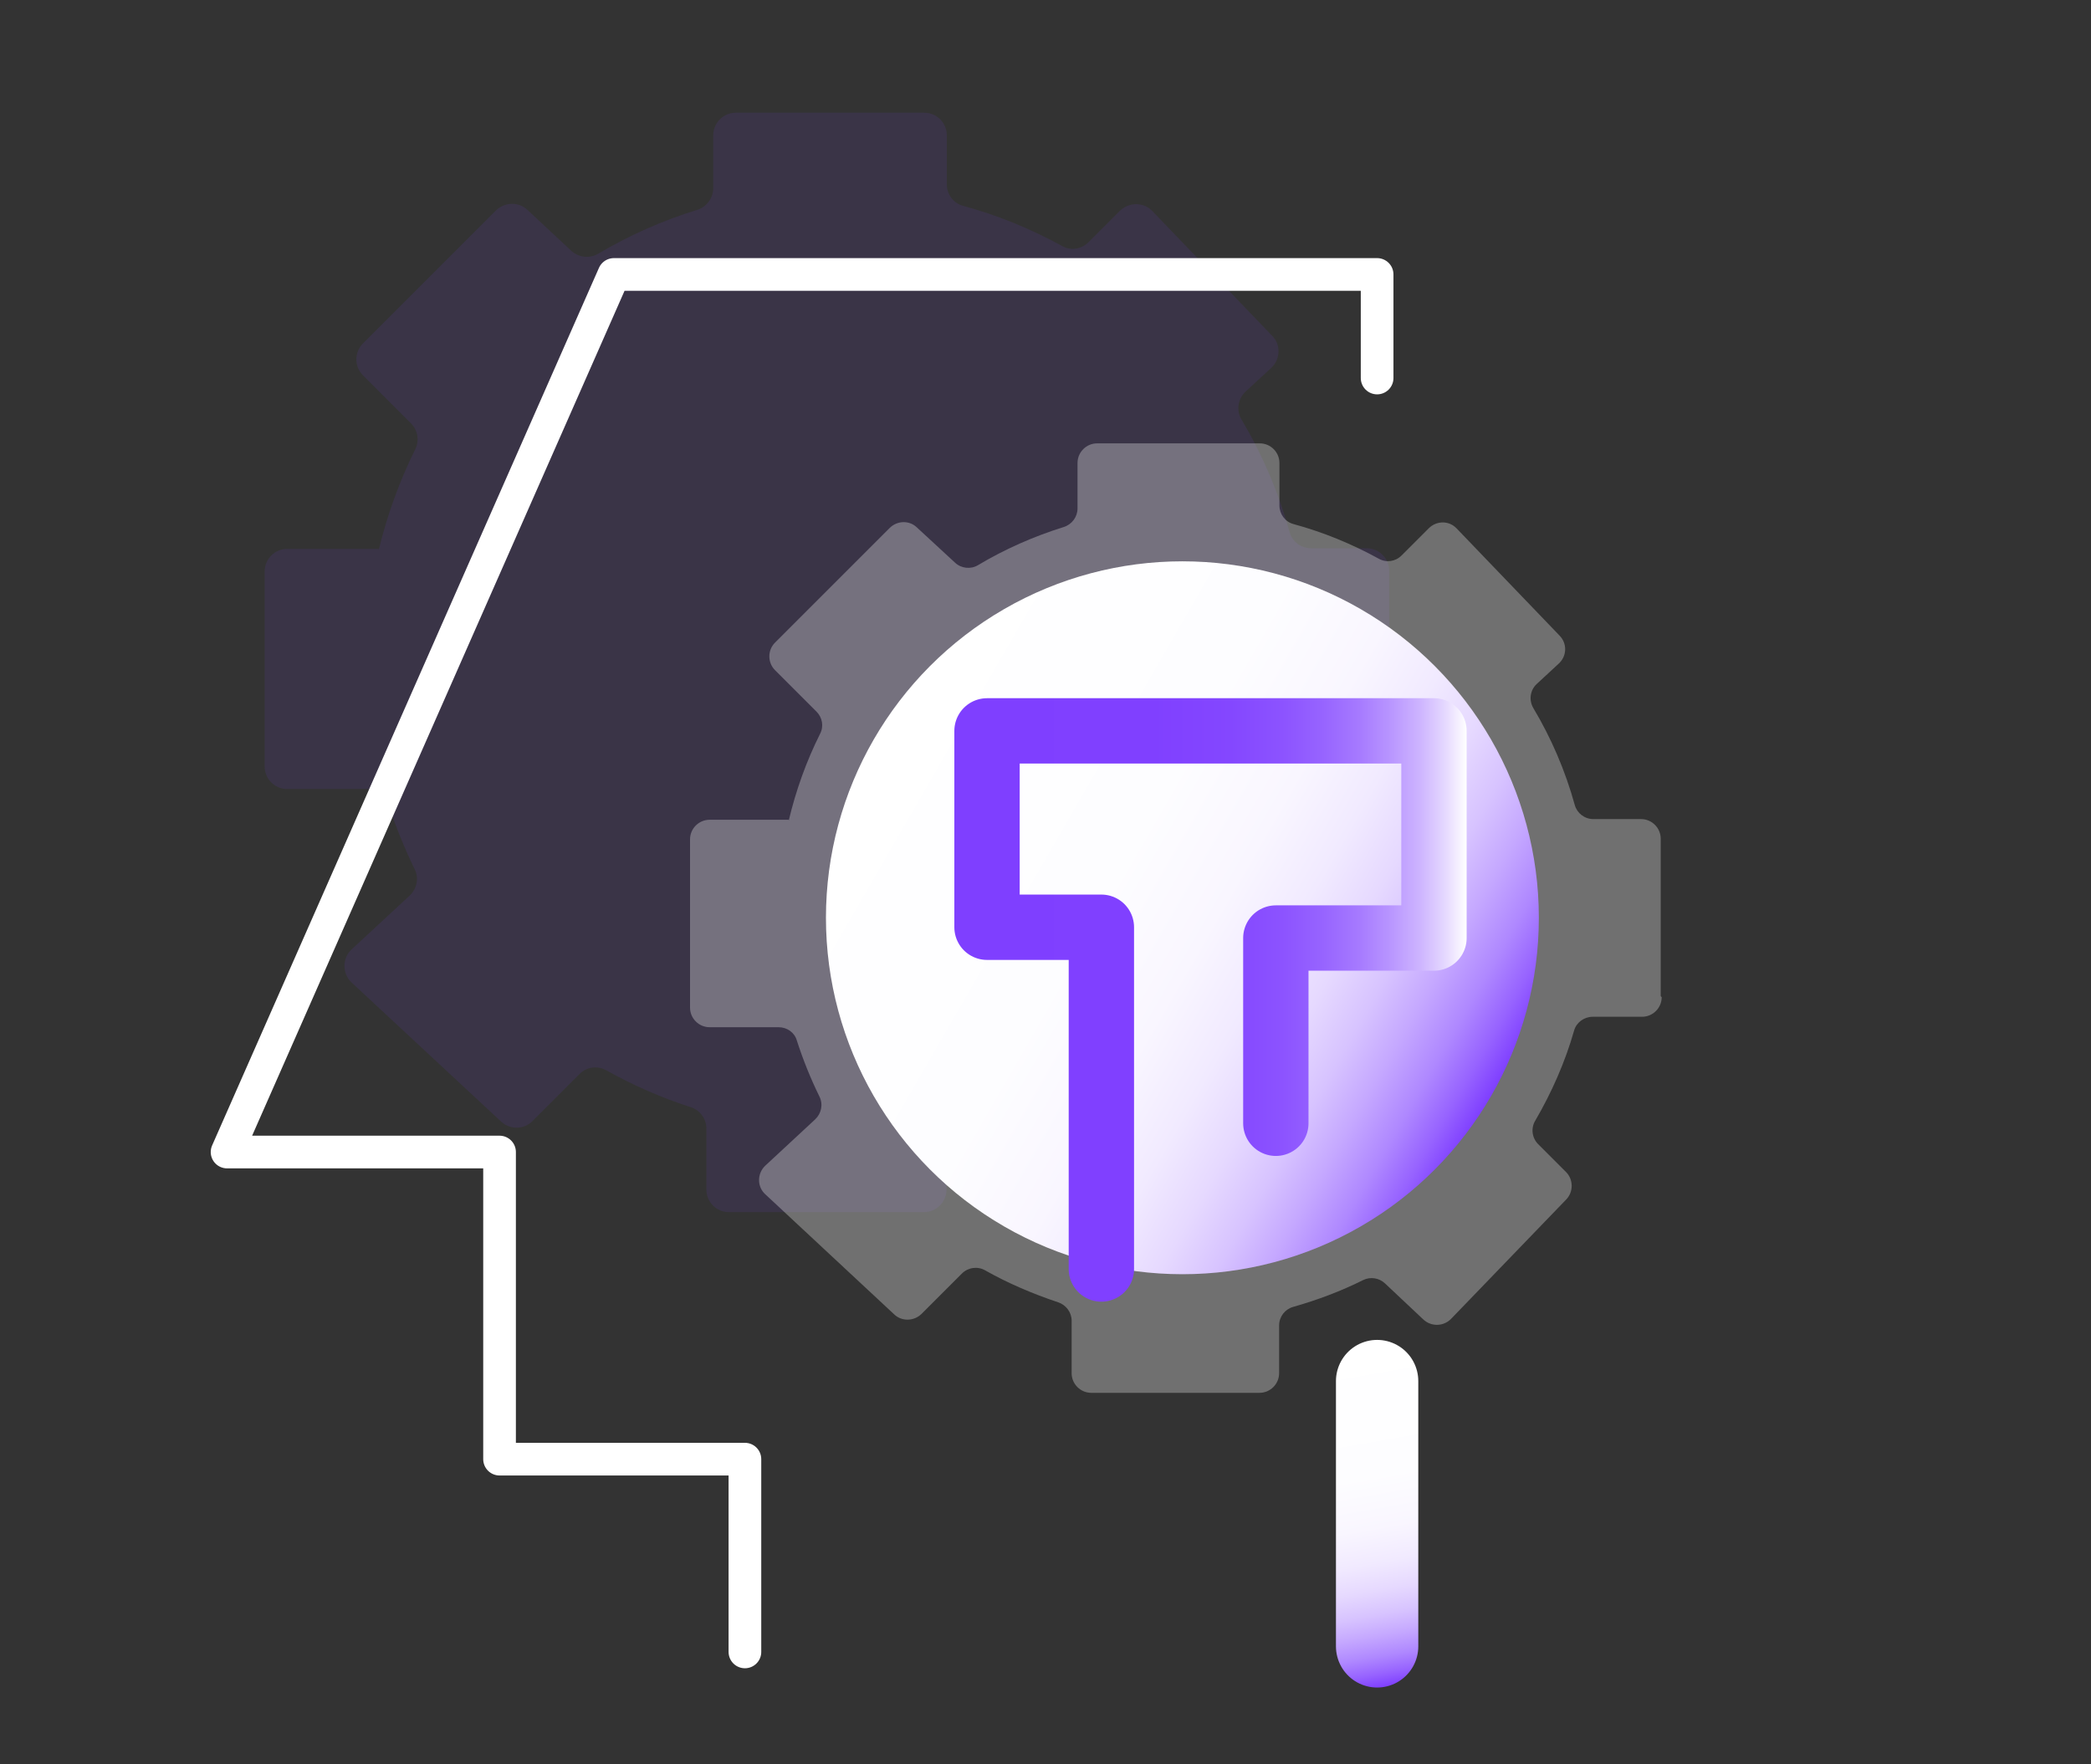
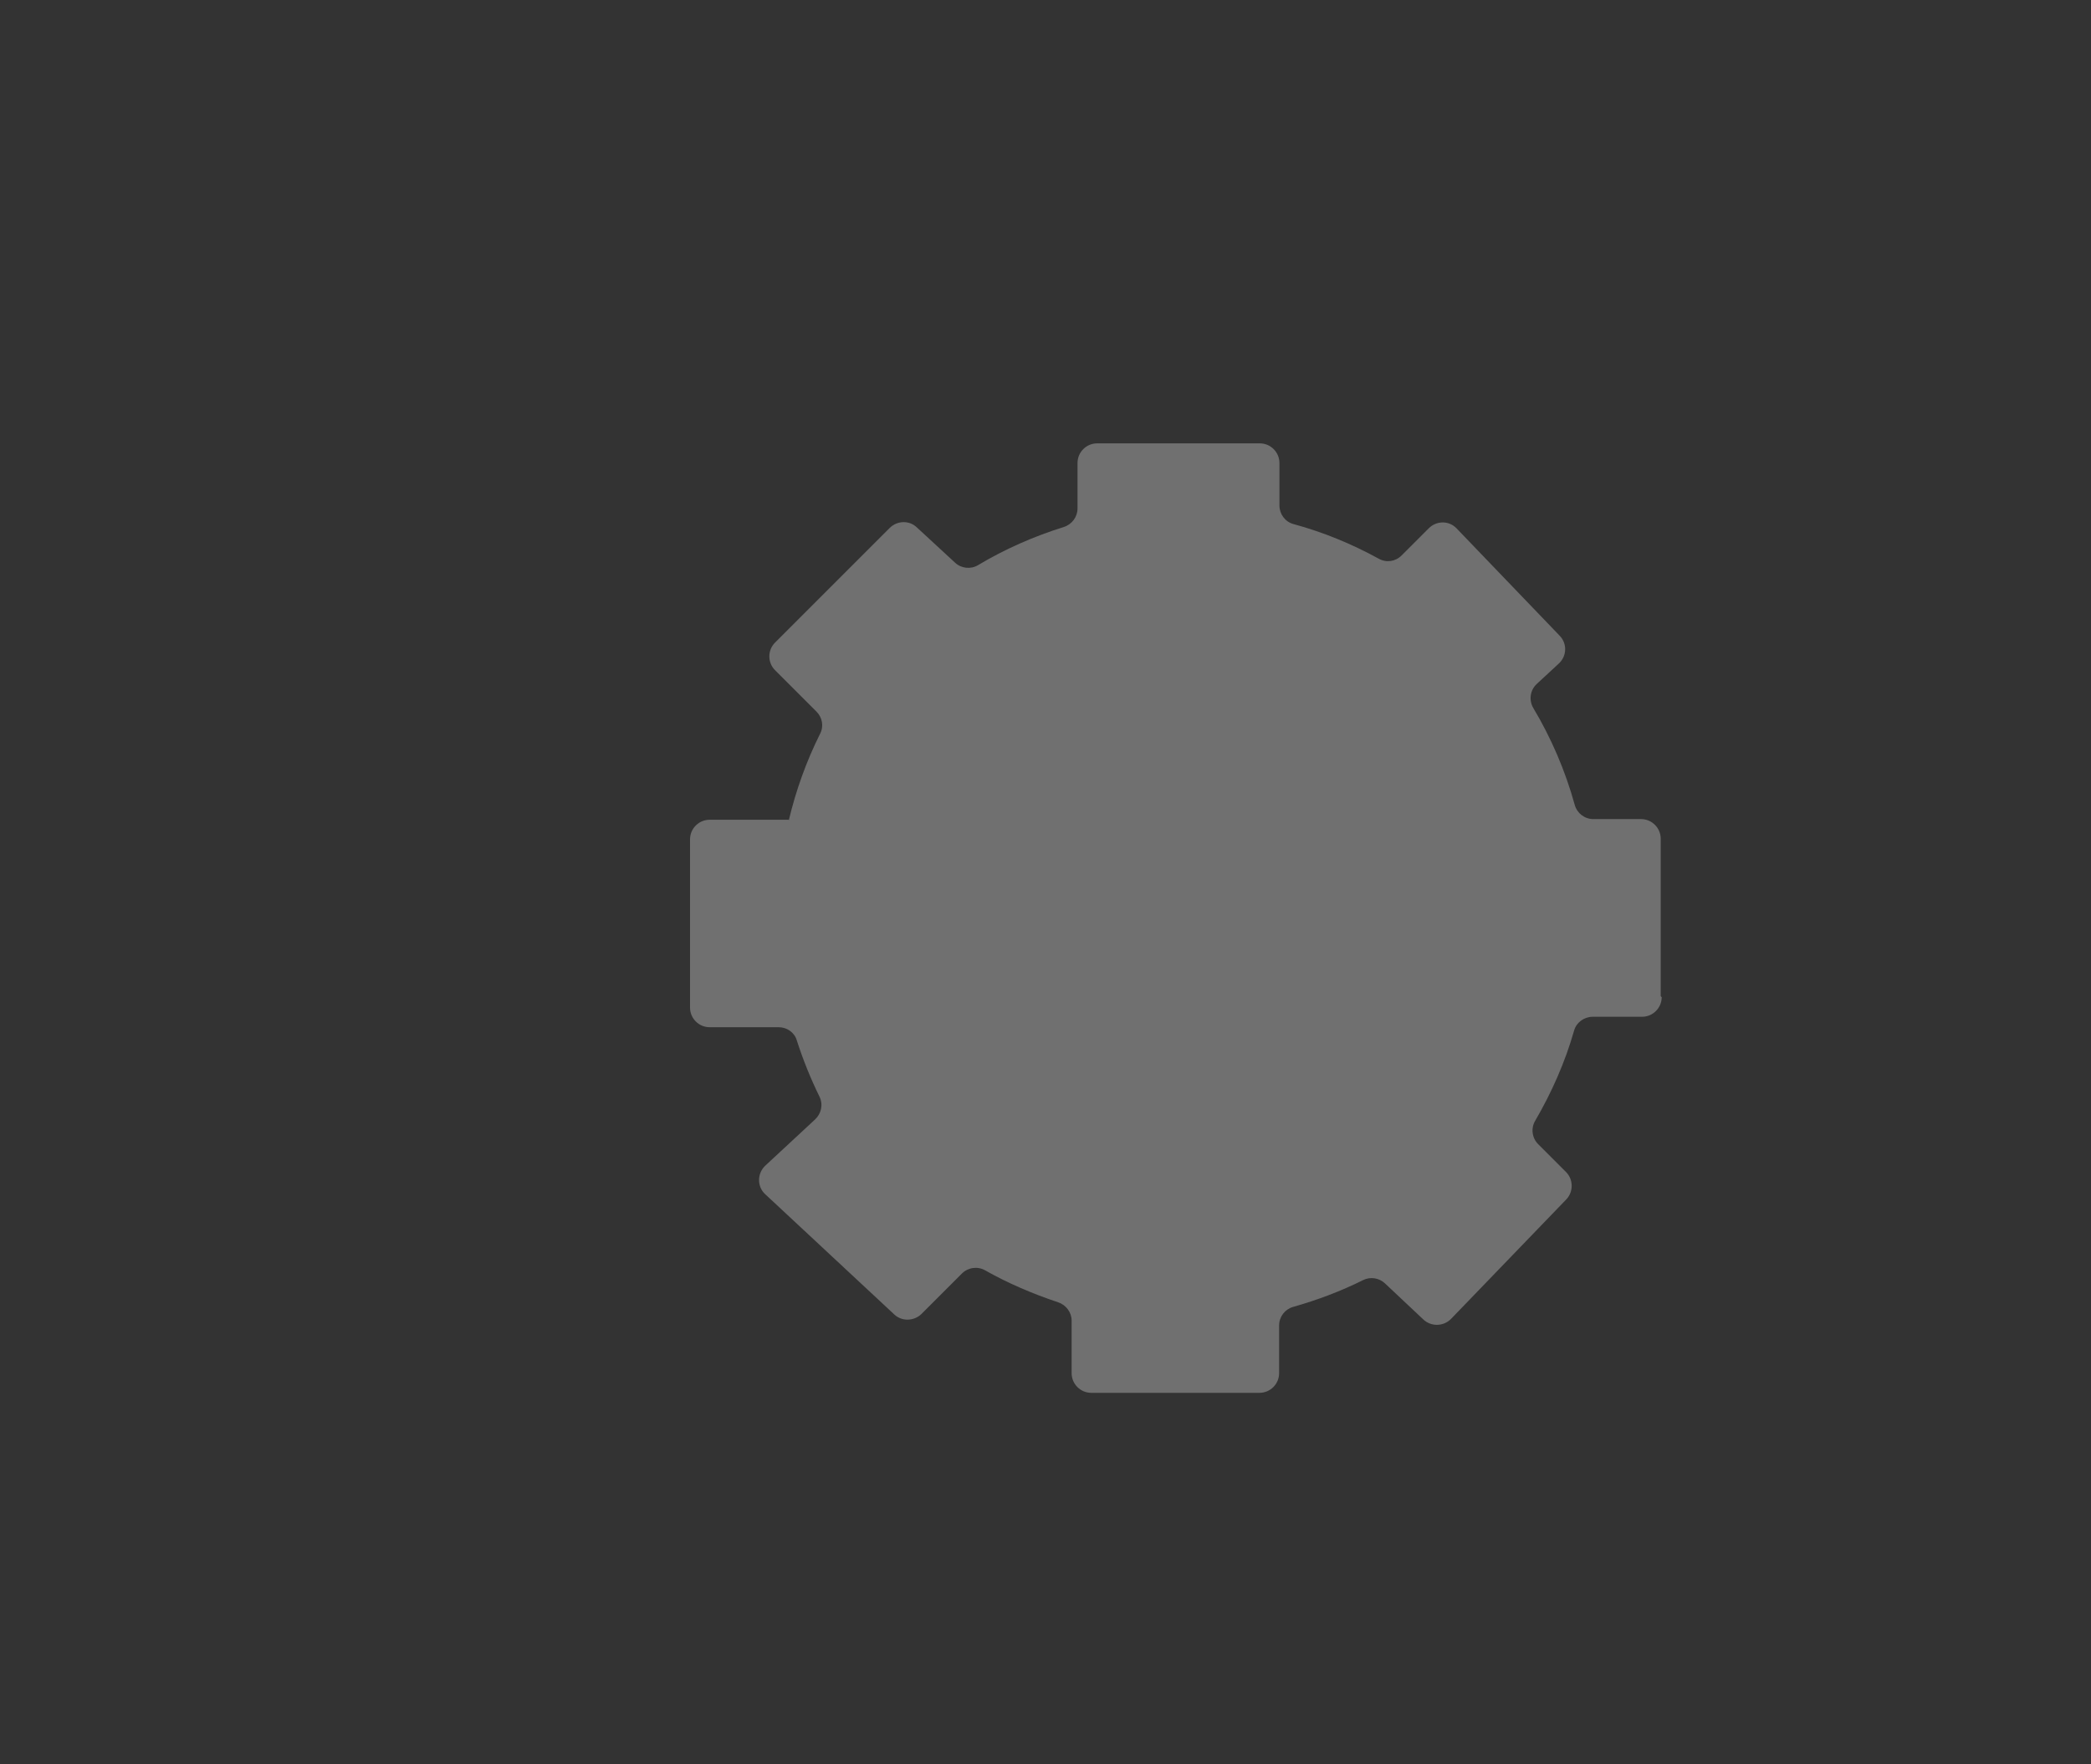
<svg xmlns="http://www.w3.org/2000/svg" id="_图层_1" viewBox="0 0 64 54">
  <rect x="0" y="0" width="64" height="54" fill="#333333" stroke="none" />
  <defs>
    <style>.cls-1{stroke:#fff;}.cls-1,.cls-2,.cls-3{fill:none;stroke-linecap:round;stroke-linejoin:round;}.cls-4{fill:#7f3fff;opacity:.1;}.cls-2{stroke:url(#_未命名的渐变_12);stroke-width:2px;}.cls-3{stroke:url(#_未命名的渐变_15);stroke-width:2.52px;}.cls-5{fill:url(#_未命名的渐变_5);}.cls-6{fill:#fff;opacity:.3;}</style>
    <linearGradient id="_未命名的渐变_15" x1="43.07" y1="51.51" x2="41.24" y2="41.15" gradientUnits="userSpaceOnUse">
      <stop offset="0" stop-color="#7f3fff" />
      <stop offset=".04" stop-color="#9763ff" />
      <stop offset=".09" stop-color="#af88ff" />
      <stop offset=".15" stop-color="#c5a8ff" />
      <stop offset=".21" stop-color="#d7c3ff" />
      <stop offset=".28" stop-color="#e6d9ff" />
      <stop offset=".36" stop-color="#f1eaff" />
      <stop offset=".46" stop-color="#f9f6ff" />
      <stop offset=".61" stop-color="#fdfdff" />
      <stop offset="1" stop-color="#fff" />
    </linearGradient>
    <linearGradient id="_未命名的渐变_5" x1="26.74" y1="22.64" x2="45.63" y2="33.55" gradientUnits="userSpaceOnUse">
      <stop offset="0" stop-color="#fff" />
      <stop offset=".39" stop-color="#fdfdff" />
      <stop offset=".54" stop-color="#f9f6ff" />
      <stop offset=".64" stop-color="#f1eaff" />
      <stop offset=".72" stop-color="#e6d9ff" />
      <stop offset=".79" stop-color="#d7c3ff" />
      <stop offset=".85" stop-color="#c5a8ff" />
      <stop offset=".91" stop-color="#af88ff" />
      <stop offset=".96" stop-color="#9763ff" />
      <stop offset="1" stop-color="#7f3fff" />
    </linearGradient>
    <linearGradient id="_未命名的渐变_12" x1="29.21" y1="30.61" x2="44.89" y2="30.61" gradientUnits="userSpaceOnUse">
      <stop offset="0" stop-color="#7f3fff" />
      <stop offset=".39" stop-color="#8040ff" />
      <stop offset=".54" stop-color="#8447ff" />
      <stop offset=".64" stop-color="#8c53ff" />
      <stop offset=".72" stop-color="#9764ff" />
      <stop offset=".79" stop-color="#a67aff" />
      <stop offset=".85" stop-color="#b895ff" />
      <stop offset=".91" stop-color="#ceb5ff" />
      <stop offset=".96" stop-color="#e6daff" />
      <stop offset="1" stop-color="#fff" />
    </linearGradient>
  </defs>
-   <path class="cls-4" d="M42.52,23.05v-5.58c0-.38-.31-.69-.69-.69h-1.7c-.31,0-.58-.2-.66-.5-.34-1.22-.84-2.38-1.47-3.44-.17-.28-.11-.64,.13-.86l.78-.72c.28-.26,.3-.71,.03-.98l-3.67-3.82c-.27-.28-.71-.28-.99-.01l-.96,.96c-.22,.22-.55,.27-.81,.12-.95-.52-1.96-.94-3.03-1.23-.3-.08-.5-.35-.5-.66v-1.5c0-.38-.31-.69-.69-.69h-5.77c-.38,0-.69,.31-.69,.69v1.62c0,.3-.2,.57-.48,.66-1.08,.33-2.1,.79-3.05,1.35-.26,.15-.59,.11-.81-.09l-1.35-1.26c-.27-.25-.69-.24-.96,.02l-4.07,4.07c-.27,.27-.27,.71,0,.98l1.47,1.47c.21,.21,.26,.53,.13,.79-.48,.97-.86,2.01-1.12,3.09v-.04h-2.8c-.38,0-.69,.31-.69,.69v5.97c0,.38,.31,.69,.69,.69h2.45c.3,0,.56,.19,.65,.47,.22,.68,.49,1.34,.8,1.98,.14,.27,.07,.6-.15,.81l-1.78,1.65c-.29,.27-.29,.74,0,1.01l4.58,4.26c.27,.25,.7,.25,.96-.02l1.44-1.44c.22-.22,.55-.26,.82-.11,.82,.46,1.69,.84,2.59,1.13,.28,.09,.47,.36,.47,.65v1.87c0,.38,.31,.69,.69,.69h5.97c.38,0,.69-.31,.69-.69v-1.7c0-.31,.2-.58,.5-.66,.86-.24,1.69-.56,2.48-.95,.26-.13,.56-.08,.77,.12l1.36,1.28c.28,.26,.71,.25,.97-.02l4.08-4.24c.26-.27,.26-.7,0-.97l-.99-.99c-.22-.22-.27-.56-.11-.83,.58-.99,1.05-2.06,1.38-3.19,.09-.29,.35-.49,.66-.49h1.75c.38,0,.69-.31,.69-.69Z" />
-   <polyline class="cls-1" points="42.15 11.57 42.15 8.4 18.79 8.4 6.95 35.26 15.29 35.26 15.29 44.66 22.8 44.66 22.8 50.56" />
-   <line class="cls-3" x1="42.15" y1="50.39" x2="42.15" y2="42.27" />
  <path class="cls-6" d="M50.83,30.49v-4.82c0-.33-.27-.6-.6-.6h-1.46c-.27,0-.5-.18-.57-.43-.29-1.05-.72-2.05-1.27-2.97-.14-.24-.1-.55,.11-.74l.67-.62c.25-.23,.26-.61,.03-.85l-3.16-3.29c-.23-.24-.61-.24-.85,0l-.83,.83c-.19,.19-.47,.23-.7,.1-.82-.45-1.69-.81-2.61-1.06-.26-.07-.43-.31-.43-.57v-1.3c0-.33-.27-.6-.6-.6h-4.98c-.33,0-.6,.27-.6,.6v1.39c0,.26-.17,.49-.42,.57-.93,.29-1.81,.68-2.63,1.17-.22,.13-.51,.1-.7-.08l-1.17-1.08c-.23-.22-.6-.21-.83,.02l-3.51,3.51c-.23,.23-.23,.61,0,.84l1.27,1.27c.18,.18,.23,.45,.11,.68-.42,.84-.74,1.73-.96,2.66v-.03h-2.42c-.33,0-.6,.27-.6,.6v5.15c0,.33,.27,.6,.6,.6h2.11c.26,0,.49,.16,.56,.41,.19,.59,.42,1.16,.69,1.71,.12,.24,.06,.52-.13,.7l-1.53,1.42c-.25,.24-.25,.64,0,.87l3.95,3.68c.23,.22,.6,.21,.83-.01l1.24-1.24c.19-.19,.48-.23,.71-.1,.71,.4,1.46,.72,2.24,.98,.24,.08,.41,.31,.41,.56v1.61c0,.33,.27,.6,.6,.6h5.15c.33,0,.6-.27,.6-.6v-1.46c0-.27,.18-.5,.43-.57,.74-.21,1.46-.48,2.14-.82,.22-.11,.49-.07,.67,.1l1.18,1.11c.24,.22,.61,.21,.84-.02l3.53-3.66c.22-.23,.22-.6,0-.83l-.86-.86c-.19-.19-.23-.49-.09-.72,.5-.86,.91-1.78,1.19-2.76,.07-.25,.31-.42,.57-.42h1.51c.33,0,.6-.27,.6-.6Z" />
-   <circle class="cls-5" cx="36.19" cy="28.09" r="10.91" />
-   <polyline class="cls-2" points="39.05 34.38 39.05 28.71 43.89 28.71 43.89 22.37 30.21 22.37 30.21 28.38 33.71 28.38 33.71 38.84" />
</svg>